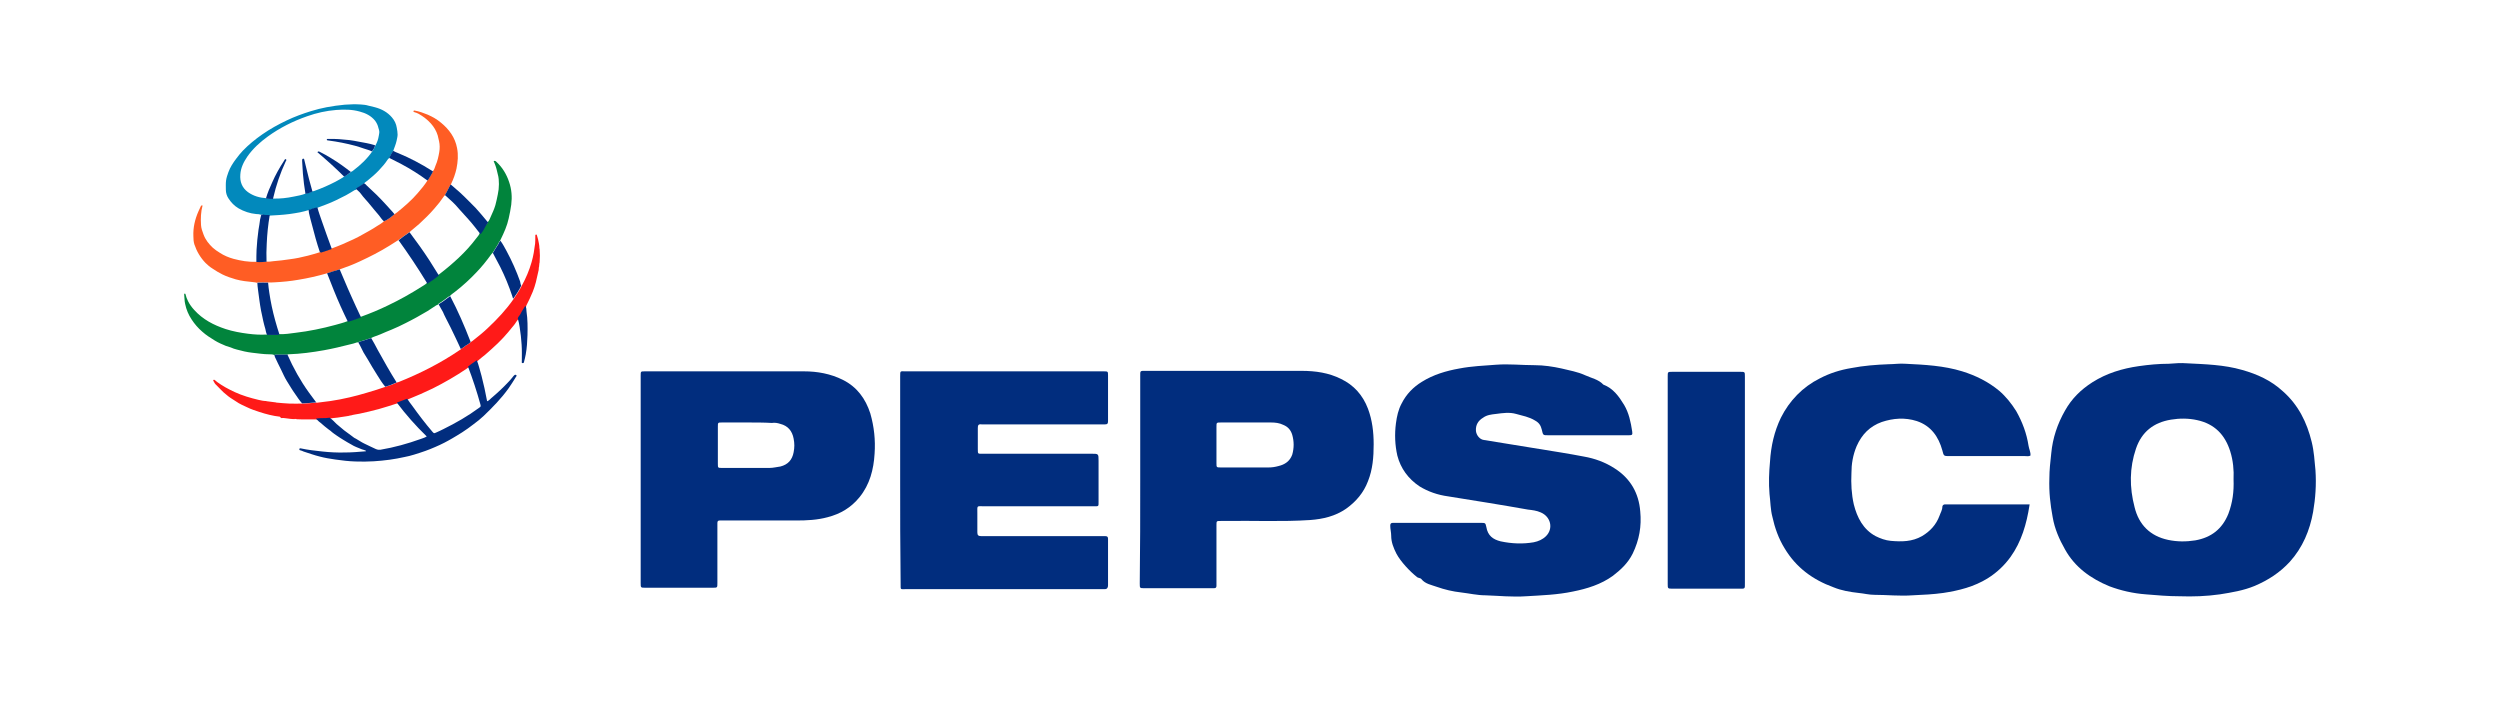
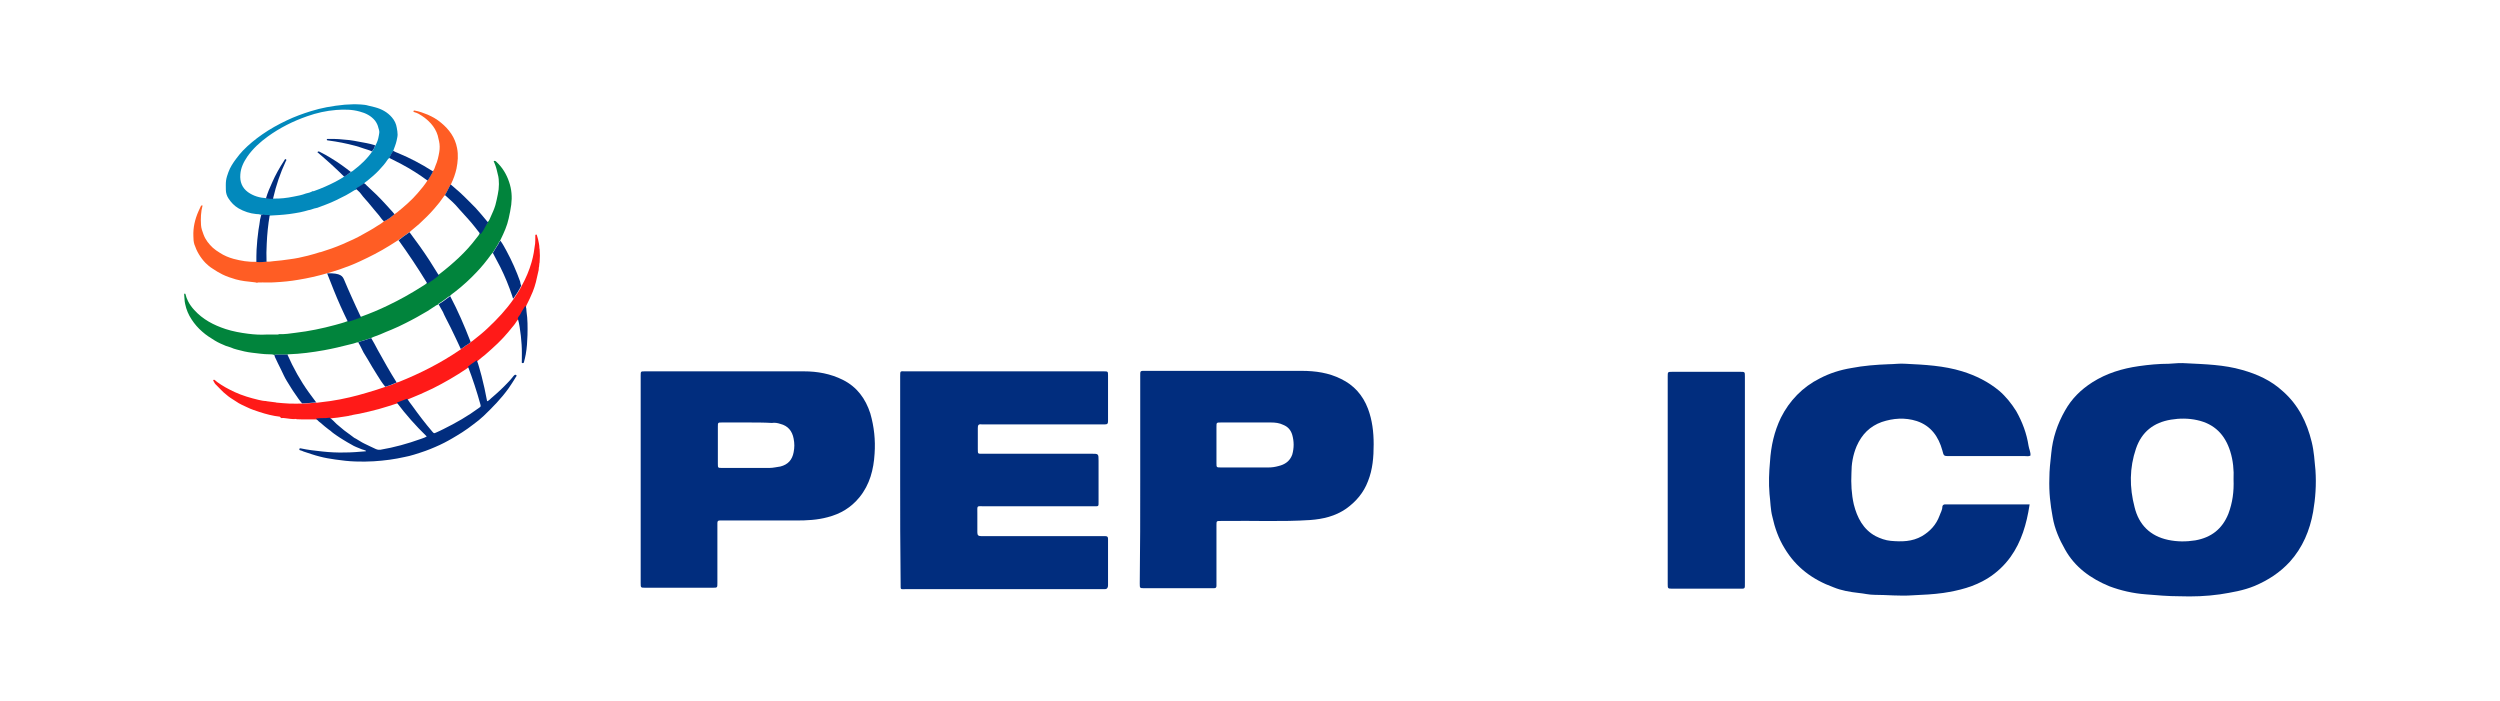
<svg xmlns="http://www.w3.org/2000/svg" width="585" height="164" viewBox="0 0 585 164" fill="none">
  <path d="M479.551 111.934C479.551 110.051 479.772 108.056 479.994 106.062C480.326 102.516 481.434 99.192 483.207 96.09C484.758 93.32 486.863 91.215 489.633 89.442C492.957 87.337 496.614 86.229 500.492 85.675C502.819 85.342 505.145 85.121 507.472 85.121C508.913 85.01 510.353 84.899 511.683 85.01C516.004 85.231 520.436 85.342 524.646 86.561C528.192 87.558 531.405 88.999 534.175 91.547C537.832 94.76 539.826 98.86 540.934 103.403C541.488 105.619 541.599 107.835 541.82 110.051C542.042 113.375 541.82 116.588 541.266 119.801C540.491 124.122 538.829 128.111 535.837 131.435C533.51 133.984 530.74 135.756 527.638 137.086C524.979 138.194 522.209 138.637 519.439 139.08C516.336 139.524 513.123 139.634 510.021 139.524C507.361 139.524 504.813 139.302 502.154 139.08C499.162 138.859 496.281 138.194 493.622 137.197C489.301 135.424 485.534 132.765 483.207 128.554C481.877 126.228 480.769 123.679 480.326 121.02C479.772 118.028 479.44 115.147 479.551 111.934ZM522.652 112.156C522.763 110.051 522.541 107.724 521.876 105.619C520.657 101.741 518.22 99.192 514.12 98.306C512.126 97.863 510.021 97.863 508.026 98.195C503.927 98.86 501.157 101.076 499.827 104.954C498.276 109.497 498.276 114.039 499.495 118.693C500.492 122.793 503.151 125.452 507.361 126.338C509.467 126.782 511.572 126.782 513.677 126.449C517.444 125.784 519.993 123.79 521.433 120.244C522.43 117.585 522.763 115.037 522.652 112.156Z" fill="#012D7E" />
-   <path d="M336.729 122.349C339.942 122.349 343.155 122.349 346.479 122.349C347.587 122.349 347.587 122.349 347.809 123.346C348.141 125.341 349.36 126.227 351.133 126.67C353.681 127.224 356.341 127.335 358.889 126.892C359.997 126.67 360.994 126.227 361.77 125.452C363.543 123.679 362.878 120.909 360.551 119.912C359.554 119.468 358.557 119.358 357.559 119.247C351.355 118.139 345.039 117.142 338.834 116.144C336.396 115.812 334.18 115.036 332.186 113.817C329.527 112.045 327.754 109.607 326.978 106.615C326.424 104.178 326.314 101.629 326.646 99.081C326.868 97.419 327.2 95.868 327.976 94.427C329.084 92.211 330.746 90.549 332.74 89.331C335.399 87.669 338.391 86.782 341.493 86.228C344.374 85.674 347.255 85.563 350.136 85.342C353.127 85.12 356.119 85.453 359.111 85.453C361.216 85.453 363.432 85.785 365.426 86.228C367.199 86.671 369.193 87.004 370.855 87.779C372.296 88.444 374.069 88.777 375.177 89.995C377.503 90.882 378.833 92.765 380.052 94.76C381.16 96.643 381.603 98.749 381.935 100.965C382.046 101.74 381.935 101.851 381.16 101.851C379.83 101.851 378.39 101.851 377.06 101.851C372.185 101.851 367.199 101.851 362.324 101.851C360.994 101.851 361.105 101.851 360.773 100.521C360.551 99.635 360.219 98.97 359.221 98.416C357.781 97.53 356.341 97.308 354.789 96.865C353.238 96.422 351.687 96.643 350.025 96.865C349.028 96.976 347.92 97.087 347.033 97.751C345.925 98.416 345.26 99.413 345.371 100.854C345.482 101.851 346.258 102.848 347.255 102.959C351.576 103.624 355.897 104.399 360.219 105.064C363.653 105.618 367.199 106.172 370.634 106.837C373.182 107.28 375.62 108.167 377.836 109.607C381.492 111.934 383.487 115.369 383.819 119.69C384.151 123.125 383.597 126.338 382.046 129.551C380.938 131.767 379.276 133.318 377.393 134.759C374.623 136.753 371.409 137.75 368.085 138.415C364.429 139.191 360.773 139.302 357.116 139.523C353.903 139.745 350.801 139.412 347.587 139.302C345.704 139.302 343.82 138.858 341.936 138.637C339.942 138.415 338.058 137.972 336.175 137.307C334.956 136.864 333.516 136.642 332.629 135.534C332.408 135.202 331.854 135.313 331.521 134.98C329.97 133.762 327.754 131.435 326.757 129.551C326.092 128.222 325.538 126.892 325.538 125.341C325.538 124.565 325.316 123.79 325.316 123.014C325.316 122.46 325.538 122.349 325.981 122.349C326.646 122.349 327.311 122.349 328.086 122.349C331.3 122.349 334.07 122.349 336.729 122.349Z" fill="#012D7E" />
  <path d="M474.897 118.25C474.232 122.571 473.013 126.782 470.464 130.327C469.024 132.322 467.251 133.984 465.146 135.313C461.933 137.308 458.387 138.194 454.731 138.748C452.404 139.08 449.966 139.191 447.529 139.302C444.537 139.524 441.546 139.191 438.665 139.191C437.335 139.191 436.116 138.859 434.898 138.748C432.903 138.526 430.909 138.194 429.025 137.418C424.15 135.646 420.272 132.765 417.613 128.333C416.172 126.006 415.286 123.458 414.732 120.909C414.289 119.247 414.289 117.364 414.067 115.591C413.845 113.042 413.956 110.494 414.178 108.056C414.399 104.4 415.175 100.965 416.726 97.752C418.721 93.763 421.823 90.55 425.812 88.555C428.139 87.337 430.576 86.561 433.236 86.118C436.116 85.564 438.997 85.342 441.878 85.231C443.208 85.231 444.537 85.01 445.867 85.121C450.41 85.342 454.842 85.564 459.163 86.893C462.376 87.891 465.257 89.331 467.805 91.436C469.356 92.766 470.686 94.428 471.794 96.201C473.235 98.749 474.232 101.408 474.675 104.289C474.786 105.065 475.229 105.84 475.118 106.616C474.675 106.838 474.232 106.727 473.899 106.727C468.027 106.727 462.044 106.727 456.171 106.727C454.842 106.727 454.842 106.727 454.509 105.397C453.623 102.184 451.85 99.635 448.526 98.528C445.756 97.641 442.986 97.863 440.327 98.749C437.557 99.746 435.673 101.63 434.454 104.4C433.568 106.505 433.236 108.61 433.236 110.716C433.125 113.153 433.236 115.591 433.79 118.028C434.565 121.131 436.006 123.901 438.886 125.452C439.994 126.006 441.213 126.449 442.432 126.56C444.98 126.782 447.418 126.782 449.745 125.452C451.628 124.344 453.069 122.793 453.844 120.688C454.066 120.023 454.509 119.358 454.509 118.582C454.509 118.25 454.842 118.028 455.063 118.028C455.285 118.028 455.506 118.028 455.728 118.028C462.044 118.028 468.359 118.028 474.786 118.028C474.896 118.028 475.007 118.028 475.007 118.028C474.897 118.028 474.897 118.139 474.897 118.25Z" fill="#012D7E" />
  <path d="M210.638 112.266C210.638 104.4 210.638 96.533 210.638 88.777C210.638 88.555 210.638 88.334 210.638 88.112C210.638 86.671 210.638 86.893 211.857 86.893C227.258 86.893 242.548 86.893 257.949 86.893C258.06 86.893 258.171 86.893 258.171 86.893C259.279 86.893 259.279 86.893 259.279 87.89C259.279 90.439 259.279 93.098 259.279 95.646C259.279 96.644 259.279 97.53 259.279 98.527C259.279 99.081 259.168 99.303 258.614 99.303C258.282 99.303 258.06 99.303 257.728 99.303C248.642 99.303 239.557 99.303 230.471 99.303C230.249 99.303 229.917 99.303 229.695 99.303C228.92 99.192 228.809 99.524 228.809 100.189C228.809 101.851 228.809 103.513 228.809 105.064C228.809 106.283 228.809 106.172 229.917 106.172C238.449 106.172 246.869 106.172 255.401 106.172C257.063 106.172 257.063 106.172 257.063 107.834C257.063 110.937 257.063 114.15 257.063 117.252C257.063 118.582 257.174 118.471 255.844 118.471C247.313 118.471 238.892 118.471 230.36 118.471C228.477 118.471 228.698 118.139 228.698 120.133C228.698 121.574 228.698 123.014 228.698 124.565C228.698 125.23 228.92 125.452 229.585 125.452C230.249 125.452 230.914 125.452 231.579 125.452C240.332 125.452 248.975 125.452 257.728 125.452C258.06 125.452 258.282 125.452 258.614 125.452C259.168 125.452 259.279 125.673 259.279 126.116C259.279 129.773 259.279 133.319 259.279 136.975C259.279 137.529 259.057 137.861 258.503 137.861C258.171 137.861 257.949 137.861 257.617 137.861C242.437 137.861 227.369 137.861 212.189 137.861C212.078 137.861 211.967 137.861 211.967 137.861C210.638 137.861 210.749 138.083 210.749 136.643C210.638 128.332 210.638 120.355 210.638 112.266Z" fill="#012D7E" />
  <path d="M149.919 112.156C149.919 104.289 149.919 96.422 149.919 88.666C149.919 88.445 149.919 88.112 149.919 87.891C149.919 86.894 149.919 86.894 150.916 86.894C163.326 86.894 175.735 86.894 188.145 86.894C191.247 86.894 194.35 87.448 197.231 88.888C200.555 90.55 202.549 93.32 203.657 96.755C204.544 99.857 204.876 102.96 204.654 106.173C204.433 109.829 203.546 113.375 201.109 116.366C199.114 118.804 196.677 120.244 193.685 121.02C191.247 121.685 188.81 121.796 186.261 121.796C180.611 121.796 174.96 121.796 169.309 121.796C168.977 121.796 168.755 121.796 168.423 121.796C168.09 121.796 167.869 121.906 167.869 122.35C167.869 122.682 167.869 122.904 167.869 123.236C167.869 127.668 167.869 131.989 167.869 136.421C167.869 137.529 167.869 137.529 166.761 137.529C161.553 137.529 156.235 137.529 151.027 137.529C149.919 137.529 149.919 137.529 149.919 136.421C149.919 128.444 149.919 120.244 149.919 112.156ZM174.96 98.86C172.965 98.86 170.971 98.86 168.977 98.86C167.979 98.86 167.979 98.86 167.979 99.857C167.979 102.738 167.979 105.619 167.979 108.5C167.979 109.497 167.979 109.497 168.977 109.497C172.633 109.497 176.4 109.497 180.057 109.497C180.943 109.497 181.719 109.275 182.605 109.164C184.378 108.721 185.375 107.613 185.707 105.84C185.929 104.732 185.929 103.735 185.707 102.627C185.375 100.854 184.378 99.636 182.605 99.192C181.94 98.971 181.275 98.86 180.611 98.971C178.727 98.86 176.843 98.86 174.96 98.86Z" fill="#012D7E" />
  <path d="M266.813 112.267C266.813 104.289 266.813 96.201 266.813 88.223C266.813 86.672 266.702 86.782 268.143 86.782C280.331 86.782 292.408 86.782 304.596 86.782C307.809 86.782 310.912 87.226 313.792 88.666C316.784 90.106 318.889 92.433 320.108 95.647C321.105 98.306 321.438 101.076 321.438 103.957C321.438 106.948 321.216 109.829 320.108 112.599C319.111 115.258 317.338 117.363 315.011 119.025C312.463 120.798 309.582 121.463 306.59 121.685C299.942 122.128 293.294 121.795 286.535 121.906C286.203 121.906 285.981 121.906 285.649 121.906C284.652 121.906 284.652 121.906 284.652 122.903C284.652 127.335 284.652 131.767 284.652 136.199C284.652 136.532 284.652 136.753 284.652 137.086C284.652 137.418 284.541 137.64 284.098 137.64C283.876 137.64 283.765 137.64 283.544 137.64C278.336 137.64 273.018 137.64 267.81 137.64C266.702 137.64 266.702 137.64 266.702 136.532C266.813 128.443 266.813 120.355 266.813 112.267ZM291.743 98.86C289.749 98.86 287.754 98.86 285.76 98.86C284.652 98.86 284.652 98.86 284.652 99.857C284.652 102.738 284.652 105.508 284.652 108.389C284.652 109.386 284.652 109.386 285.76 109.386C289.416 109.386 293.183 109.386 296.84 109.386C297.615 109.386 298.391 109.275 299.167 109.053C300.607 108.721 301.826 107.945 302.38 106.394C302.823 104.843 302.823 103.292 302.38 101.741C302.047 100.633 301.383 99.857 300.275 99.414C299.388 98.971 298.391 98.86 297.394 98.86C295.51 98.86 293.627 98.86 291.743 98.86Z" fill="#012D7E" />
  <path d="M408.305 112.377C408.305 120.355 408.305 128.333 408.305 136.31C408.305 137.862 408.415 137.751 406.975 137.751C401.767 137.751 396.671 137.751 391.463 137.751C390.244 137.751 390.244 137.751 390.244 136.643C390.244 120.466 390.244 104.289 390.244 88.112C390.244 87.004 390.244 87.004 391.352 87.004C396.671 87.004 401.989 87.004 407.197 87.004C408.305 87.004 408.305 87.004 408.305 88.112C408.305 96.09 408.305 104.178 408.305 112.377Z" fill="#012D7E" />
  <path d="M114.186 51.916C114.506 51.549 114.643 51.137 114.826 50.725C115.238 49.81 115.65 48.94 115.925 47.979C116.154 47.201 116.291 46.377 116.474 45.553C116.657 44.729 116.749 43.905 116.749 43.081C116.749 42.303 116.703 41.525 116.474 40.747C116.291 40.014 116.154 39.282 115.879 38.596C115.788 38.275 115.605 38.001 115.513 37.68C115.788 37.589 116.017 37.68 116.2 37.909C117.573 39.191 118.534 40.793 119.129 42.578C119.724 44.317 119.862 46.057 119.633 47.888C119.495 48.986 119.266 50.039 119.038 51.092C118.671 52.831 117.939 54.433 117.161 56.035C117.115 56.127 117.024 56.218 117.069 56.31C116.749 56.493 116.749 56.813 116.566 57.088C116.108 57.775 115.742 58.461 115.284 59.148C115.147 59.239 115.055 59.422 114.918 59.56C113.865 61.024 112.721 62.443 111.485 63.725C109.974 65.327 108.372 66.792 106.679 68.119C106.221 68.486 105.718 68.806 105.26 69.264C105.168 69.309 105.077 69.355 104.985 69.401C104.207 69.95 103.52 70.545 102.697 71.003C102.605 71.049 102.605 71.14 102.605 71.232C102.147 71.369 101.781 71.644 101.369 71.918C100.911 72.193 100.499 72.513 100.042 72.788C99.218 73.246 98.394 73.749 97.57 74.207C96.7 74.711 95.831 75.123 94.961 75.58C93.862 76.13 92.764 76.679 91.619 77.137C90.75 77.503 89.88 77.823 89.01 78.235C88.278 78.556 87.5 78.739 86.813 79.105C85.852 79.425 84.891 79.7 83.93 80.02C83.838 80.066 83.838 80.112 83.838 80.203C83.746 80.158 83.701 80.066 83.563 80.112C82.968 80.341 82.373 80.478 81.778 80.615C79.81 81.119 77.888 81.577 75.873 81.943C73.081 82.446 70.335 82.812 67.497 82.904C67.405 82.904 67.314 82.904 67.268 82.996C66.398 82.996 65.529 82.996 64.705 82.996C64.522 82.996 64.339 82.95 64.201 83.087C63.835 82.904 63.423 82.904 63.011 82.904C61.638 82.904 60.31 82.675 58.983 82.538C57.793 82.4 56.603 82.126 55.459 81.805C54.955 81.668 54.452 81.531 53.994 81.302C53.628 81.165 53.216 81.073 52.849 80.936C51.98 80.57 51.11 80.203 50.286 79.7C49.233 79.059 48.226 78.418 47.311 77.594C46.35 76.77 45.526 75.809 44.839 74.756C44.107 73.658 43.603 72.468 43.329 71.14C43.146 70.408 43.191 69.676 43.1 68.943C43.1 68.852 43.054 68.714 43.237 68.714C43.374 68.714 43.42 68.806 43.42 68.897C43.557 69.447 43.741 69.996 44.015 70.499C44.382 71.232 44.885 71.918 45.434 72.513C47.448 74.756 50.012 76.084 52.804 76.999C54.497 77.549 56.282 77.869 58.068 78.098C59.532 78.281 60.951 78.373 62.416 78.281C63.24 78.281 64.064 78.281 64.888 78.281C65.025 78.281 65.162 78.281 65.3 78.189C66.627 78.235 67.909 78.052 69.191 77.869C72.303 77.503 75.416 76.862 78.437 76.038C79.398 75.763 80.359 75.534 81.275 75.168C82.328 74.894 83.38 74.528 84.387 74.116C84.433 74.116 84.479 74.116 84.479 74.116C86.63 73.337 88.736 72.468 90.796 71.461C93.496 70.179 96.105 68.714 98.623 67.112C99.035 66.838 99.447 66.654 99.813 66.288C100.82 65.739 101.69 65.052 102.559 64.32C102.651 64.274 102.742 64.229 102.834 64.137C104.39 62.947 105.901 61.665 107.32 60.338C108.83 58.919 110.249 57.363 111.485 55.715C111.76 55.349 112.126 54.982 112.263 54.525C112.446 54.479 112.492 54.296 112.629 54.158C112.996 53.701 113.224 53.197 113.499 52.694C113.819 52.511 114.094 52.282 114.186 51.916Z" fill="#01843C" />
  <path d="M101.278 40.06C101.644 39.694 101.736 39.191 101.919 38.733C102.377 37.726 102.606 36.627 102.789 35.575C102.926 34.751 102.926 33.881 102.743 33.057C102.606 32.599 102.56 32.142 102.423 31.684C102.102 30.631 101.553 29.716 100.82 28.892C99.997 27.976 99.035 27.244 97.983 26.649C97.662 26.466 97.296 26.328 96.93 26.237C96.838 26.191 96.701 26.145 96.747 26.008C96.792 25.871 96.884 25.825 97.021 25.871C98.074 26.054 99.081 26.42 100.088 26.832C101.232 27.335 102.285 27.93 103.246 28.754C105.123 30.311 106.496 32.187 106.954 34.659C107.274 36.261 107.137 37.863 106.817 39.465C106.542 40.701 106.13 41.846 105.581 42.99C105.535 43.036 105.535 43.127 105.535 43.219C105.444 43.219 105.398 43.264 105.352 43.31C104.94 44.043 104.665 44.867 104.162 45.553C104.116 45.599 104.162 45.645 104.162 45.691C104.025 45.736 103.933 45.828 103.887 45.919C103.201 46.926 102.468 47.888 101.644 48.803C100.546 50.085 99.31 51.275 98.074 52.419C97.342 53.06 96.564 53.701 95.785 54.342C94.916 54.937 94.046 55.578 93.222 56.172C92.535 56.63 91.803 57.042 91.117 57.5C88.919 58.873 86.585 60.063 84.205 61.162C82.648 61.894 81.092 62.489 79.49 63.038C78.483 63.359 77.522 63.679 76.515 63.954C74.318 64.595 72.075 65.098 69.832 65.465C68.001 65.785 66.17 65.968 64.293 66.06C63.744 66.105 63.241 66.105 62.691 66.105C61.867 66.105 61.089 66.06 60.265 66.105C60.22 66.105 60.22 66.151 60.22 66.197H60.174C59.853 66.06 59.533 66.06 59.213 66.014C57.839 65.876 56.512 65.739 55.185 65.373C54.132 65.053 53.079 64.732 52.072 64.229C51.248 63.817 50.47 63.359 49.738 62.855C49.142 62.489 48.593 62.032 48.09 61.528C46.9 60.292 46.03 58.827 45.481 57.18C45.298 56.584 45.252 55.944 45.252 55.303C45.16 53.243 45.618 51.321 46.442 49.444C46.625 49.032 46.808 48.666 46.991 48.254C47.083 48.071 47.083 48.071 47.403 48.071C46.991 49.581 46.945 51.138 47.037 52.648C47.083 53.426 47.357 54.158 47.632 54.891C48.09 56.127 48.868 57.088 49.783 57.958C50.287 58.415 50.836 58.782 51.431 59.148C52.392 59.789 53.491 60.246 54.635 60.567C56.375 61.025 58.16 61.345 59.991 61.253C60.769 61.345 61.593 61.299 62.371 61.208C62.92 61.299 63.424 61.162 63.973 61.116C65.3 61.025 66.582 60.841 67.864 60.658C68.505 60.567 69.191 60.475 69.832 60.338C70.564 60.155 71.297 60.017 72.029 59.834C72.99 59.56 73.952 59.331 74.867 59.011C74.959 59.011 75.05 59.011 75.142 58.965C75.966 58.69 76.79 58.415 77.613 58.141C78.483 57.82 79.353 57.5 80.177 57.134C81.87 56.401 83.518 55.669 85.075 54.754C86.127 54.158 87.18 53.609 88.187 52.923C88.782 52.556 89.377 52.236 89.881 51.733C90.842 51.366 91.574 50.725 92.352 50.085C92.535 49.947 92.764 49.81 92.948 49.673C94.641 48.3 96.289 46.881 97.708 45.233C98.532 44.272 99.356 43.31 100.042 42.212C100.5 41.617 100.82 40.93 101.232 40.289C101.278 40.243 101.278 40.152 101.278 40.06Z" fill="#FF5D24" />
  <path d="M65.483 97.506C63.835 97.323 62.279 96.911 60.722 96.407C59.761 96.087 58.754 95.766 57.839 95.309C56.969 94.897 56.053 94.53 55.229 93.935C54.818 93.661 54.36 93.386 53.948 93.112C53.582 92.883 53.261 92.608 52.941 92.333C52.071 91.692 51.385 90.823 50.606 90.09C50.332 89.862 50.149 89.541 50.011 89.266C49.965 89.129 49.782 89.038 49.965 88.9C50.103 88.763 50.24 88.946 50.332 88.992C50.515 89.129 50.652 89.266 50.835 89.404C52.071 90.319 53.444 91.052 54.909 91.738C56.694 92.562 58.571 93.112 60.493 93.569C61.088 93.707 61.684 93.844 62.324 93.844C62.324 93.89 62.37 93.89 62.416 93.89C63.148 93.981 63.835 94.073 64.567 94.164C64.613 94.21 64.659 94.21 64.704 94.21C65.712 94.302 66.719 94.393 67.725 94.439C68.733 94.485 69.74 94.439 70.747 94.439C71.845 94.393 72.944 94.347 74.042 94.21C74.088 94.21 74.134 94.21 74.18 94.256C74.271 94.256 74.317 94.256 74.408 94.21C75.37 94.073 76.331 93.981 77.292 93.844C78.803 93.615 80.313 93.34 81.824 92.974C83.151 92.654 84.433 92.333 85.76 91.921C87.271 91.464 88.735 91.052 90.246 90.502C91.161 90.228 92.077 89.907 92.901 89.495C93.038 89.45 93.13 89.45 93.267 89.404C98.302 87.39 103.108 84.964 107.594 81.897C107.731 81.805 107.869 81.76 107.914 81.622C108.143 81.485 108.418 81.348 108.601 81.165C109.105 80.707 109.791 80.524 110.203 79.975C110.295 79.975 110.386 79.929 110.432 79.883C111.714 78.876 112.995 77.869 114.185 76.725C116.428 74.619 118.488 72.422 120.227 69.904C120.914 68.897 121.555 67.936 122.104 66.838C123.065 65.098 123.844 63.267 124.393 61.345C124.805 59.926 125.034 58.461 125.217 56.996C125.262 56.493 125.262 55.989 125.262 55.44C125.262 55.303 125.262 55.211 125.262 55.074C125.262 54.982 125.308 54.937 125.4 54.891C125.537 54.845 125.583 54.937 125.629 55.028C125.72 55.349 125.812 55.669 125.903 55.989C126.041 56.676 126.224 57.363 126.224 58.095C126.224 58.141 126.224 58.187 126.269 58.232C126.361 59.285 126.361 60.384 126.269 61.436C126.224 61.482 126.224 61.528 126.224 61.574C126.178 61.894 126.178 62.169 126.132 62.489C126.086 62.535 126.086 62.581 126.086 62.627C126.086 62.855 126.041 63.038 126.041 63.267C125.995 63.313 125.995 63.313 125.995 63.405C125.812 64.274 125.583 65.144 125.4 66.014C125.217 66.792 124.942 67.524 124.667 68.257C124.21 69.355 123.706 70.454 123.157 71.507C123.111 71.552 123.157 71.598 123.157 71.644C122.745 72.285 122.333 72.88 122.013 73.566C121.829 73.933 121.463 74.207 121.372 74.619C120.96 74.985 120.731 75.489 120.411 75.901C119.907 76.496 119.449 77.091 118.946 77.686C118.168 78.601 117.344 79.517 116.474 80.341C115.513 81.256 114.552 82.126 113.545 82.996C112.949 83.453 112.354 83.957 111.759 84.46C111.073 84.964 110.34 85.422 109.7 85.971C109.471 86.017 109.288 86.2 109.105 86.337C106.587 88.031 103.978 89.541 101.232 90.914C99.355 91.83 97.432 92.654 95.51 93.432C94.686 93.752 93.862 94.027 93.084 94.347C91.619 94.805 90.154 95.309 88.644 95.721C87.133 96.132 85.577 96.499 84.067 96.819C83.426 96.956 82.739 97.002 82.053 97.231C82.007 97.185 82.007 97.139 81.961 97.231C81.778 97.277 81.595 97.277 81.412 97.368C81.366 97.323 81.366 97.277 81.32 97.368C80.725 97.46 80.084 97.552 79.489 97.643C78.803 97.78 78.07 97.78 77.384 97.918C77.109 97.918 76.789 98.009 76.514 98.009C75.736 98.009 74.912 98.055 74.134 98.147C74.088 98.147 74.088 98.147 74.042 98.147C73.356 98.101 72.715 98.192 72.028 98.147C71.159 98.147 70.289 98.147 69.419 98.101C69.328 98.009 69.19 98.009 69.099 98.055C68.321 98.101 67.588 97.963 66.856 97.872C66.49 97.826 66.169 97.78 65.803 97.826C65.528 97.597 65.528 97.552 65.483 97.506Z" fill="#FF1A18" />
  <path d="M61.134 50.268C60.768 50.13 60.356 50.085 59.944 50.085C58.479 49.947 57.106 49.49 55.825 48.757C54.818 48.162 54.085 47.384 53.49 46.469C53.078 45.874 52.849 45.141 52.849 44.409C52.849 43.676 52.804 42.99 52.895 42.258C52.987 41.571 53.215 40.93 53.444 40.289C53.856 39.145 54.543 38.092 55.275 37.131C55.733 36.49 56.282 35.849 56.832 35.254C58.205 33.835 59.715 32.599 61.363 31.455C63.194 30.173 65.117 29.121 67.131 28.159C68.962 27.29 70.838 26.603 72.761 26.008C73.951 25.642 75.187 25.321 76.422 25.093C77.841 24.818 79.26 24.635 80.68 24.497C81.961 24.406 83.197 24.36 84.479 24.452C85.074 24.497 85.623 24.543 86.218 24.726C86.722 24.864 87.225 24.955 87.728 25.093C89.285 25.505 90.658 26.237 91.711 27.473C92.306 28.159 92.718 28.983 92.855 29.945C92.947 30.448 93.038 30.997 93.038 31.501C93.038 31.959 92.901 32.416 92.809 32.92C92.626 33.789 92.26 34.568 91.985 35.392C91.665 35.895 91.345 36.444 91.07 37.039C90.887 37.085 90.795 37.222 90.704 37.36C90.109 38.275 89.376 39.099 88.644 39.877C87.82 40.747 86.905 41.525 85.943 42.303C85.669 42.532 85.348 42.669 85.165 42.99C84.662 43.356 84.112 43.722 83.609 44.089C83.517 44.18 83.334 44.226 83.334 44.409C83.197 44.455 83.105 44.409 82.968 44.5C82.281 44.912 81.641 45.324 80.954 45.691C79.444 46.469 77.933 47.247 76.331 47.842C75.644 48.117 74.958 48.345 74.271 48.62C73.768 48.712 73.264 48.849 72.806 49.032C72.623 49.123 72.394 49.123 72.211 49.169C71.571 49.352 70.93 49.535 70.243 49.673C69.419 49.856 68.549 49.947 67.726 50.085C66.948 50.176 66.169 50.268 65.391 50.314C64.613 50.359 63.881 50.405 63.102 50.451C62.599 50.405 62.141 50.451 61.638 50.359C61.501 50.176 61.317 50.176 61.134 50.268ZM87.82 34.064C88.278 33.332 88.507 32.554 88.644 31.73C88.736 31.318 88.827 30.86 88.69 30.402C88.644 30.265 88.598 30.128 88.552 29.945C88.415 29.304 88.141 28.754 87.774 28.251C86.859 27.107 85.577 26.466 84.158 26.1C82.373 25.596 80.542 25.596 78.665 25.733C76.331 25.916 74.088 26.42 71.891 27.198C68.595 28.343 65.483 29.899 62.645 31.959C60.814 33.286 59.166 34.797 57.884 36.627C57.015 37.909 56.328 39.282 56.237 40.839C56.099 42.532 56.648 43.951 58.022 44.958C59.303 45.874 60.768 46.286 62.324 46.377C62.874 46.56 63.423 46.469 63.972 46.469C65.574 46.514 67.131 46.331 68.687 46.011C69.648 45.828 70.655 45.645 71.571 45.279C72.12 45.187 72.669 45.004 73.173 44.729C73.31 44.775 73.401 44.729 73.539 44.684C75.232 44.089 76.88 43.356 78.482 42.532C79.215 42.12 79.947 41.754 80.634 41.251C81.183 40.93 81.732 40.61 82.144 40.198C82.373 40.152 82.51 40.015 82.694 39.877C84.387 38.596 85.943 37.131 87.133 35.392C87.362 34.98 87.683 34.568 87.82 34.064Z" fill="#0289BC" />
  <path d="M73.905 97.963C74.683 97.826 75.461 97.826 76.285 97.826C76.56 97.826 76.88 97.735 77.155 97.735C77.338 97.872 77.521 98.009 77.704 98.192C78.207 98.604 78.62 99.154 79.123 99.52C79.626 99.886 80.038 100.344 80.542 100.71C81.137 101.122 81.686 101.58 82.281 101.992C82.602 102.22 82.876 102.495 83.243 102.632C83.929 102.999 84.524 103.456 85.211 103.777C86.126 104.189 87.042 104.692 88.003 105.104C88.323 105.241 88.598 105.287 89.01 105.241C92.26 104.692 95.373 103.823 98.439 102.724C98.897 102.541 99.355 102.449 99.858 102.129C97.295 99.657 94.96 97.002 92.855 94.21C93.679 93.89 94.503 93.615 95.281 93.295C95.647 93.844 96.013 94.393 96.425 94.897C97.936 97.002 99.492 99.062 101.186 101.03C101.552 101.442 101.552 101.442 102.055 101.213C102.65 100.939 103.2 100.71 103.795 100.39C106.678 98.971 109.471 97.368 112.08 95.446C112.537 95.126 112.537 95.126 112.4 94.576C111.576 91.601 110.615 88.672 109.516 85.788C110.157 85.239 110.89 84.781 111.576 84.277C112.034 85.467 112.309 86.703 112.675 87.939C113.178 89.862 113.59 91.784 113.956 93.752C113.956 93.798 113.956 93.844 114.048 93.89C114.414 93.707 114.689 93.432 114.963 93.157C116.382 91.967 117.71 90.731 118.991 89.358C119.358 88.946 119.77 88.534 120.09 88.076C120.182 87.939 120.319 87.848 120.41 87.756C120.548 87.665 120.685 87.665 120.822 87.802C120.96 87.939 120.868 88.031 120.777 88.122C120.227 89.038 119.632 89.953 119.037 90.823C117.344 93.203 115.284 95.309 113.178 97.323C112.446 98.009 111.668 98.65 110.844 99.245C109.974 99.932 109.059 100.573 108.143 101.168C107.365 101.671 106.587 102.129 105.809 102.587C105.214 102.953 104.573 103.273 103.978 103.594C103.291 103.96 102.559 104.28 101.827 104.601C101.094 104.921 100.316 105.241 99.538 105.516C98.668 105.837 97.753 106.111 96.883 106.386C96.151 106.615 95.418 106.798 94.686 106.935C93.542 107.21 92.352 107.393 91.161 107.576C89.925 107.759 88.69 107.851 87.454 107.942C86.035 108.034 84.616 108.034 83.197 107.988C81.641 107.942 80.038 107.759 78.482 107.53C77.246 107.347 76.056 107.164 74.866 106.844C73.539 106.523 72.303 106.065 71.021 105.653C70.792 105.562 70.563 105.425 70.289 105.379C70.06 105.333 70.014 105.241 70.06 105.058C70.106 104.83 70.289 104.921 70.38 104.921C72.074 105.287 73.767 105.47 75.461 105.653C77.155 105.837 78.894 105.928 80.633 105.882C82.281 105.882 83.883 105.745 85.531 105.608C85.577 105.608 85.669 105.608 85.623 105.47C85.348 105.333 85.028 105.241 84.707 105.15C83.838 104.784 82.968 104.509 82.19 104.006C81.595 103.639 80.908 103.319 80.313 102.907C79.81 102.587 79.26 102.266 78.757 101.9C78.436 101.671 78.07 101.442 77.75 101.168C77.475 100.939 77.201 100.664 76.88 100.481C76.606 100.252 76.331 100.023 76.01 99.794C75.781 99.611 75.599 99.428 75.37 99.245C75.141 99.016 74.866 98.833 74.637 98.65C74.408 98.467 74.225 98.192 73.951 98.009C73.905 98.009 73.905 97.963 73.905 97.963Z" fill="#012D7E" />
  <path d="M73.997 94.164C72.898 94.256 71.799 94.347 70.701 94.393C70.106 93.752 69.602 92.974 69.099 92.242C68.367 91.235 67.772 90.182 67.131 89.175C66.581 88.305 66.215 87.39 65.757 86.474C65.254 85.513 64.796 84.506 64.338 83.545C64.293 83.408 64.247 83.27 64.201 83.087C64.338 82.95 64.522 82.996 64.705 82.996C65.574 82.996 66.444 82.996 67.268 82.996C68.641 86.108 70.289 89.083 72.303 91.876C72.852 92.654 73.447 93.386 73.997 94.164Z" fill="#012D7E" />
  <path d="M104.161 45.691C104.161 45.645 104.161 45.553 104.161 45.553C104.619 44.867 104.939 44.043 105.351 43.31C105.397 43.219 105.443 43.219 105.534 43.219C106.221 43.814 106.953 44.455 107.64 45.05C107.915 45.279 108.189 45.553 108.464 45.828C109.425 46.789 110.386 47.705 111.302 48.666C112.171 49.627 112.995 50.588 113.819 51.595C113.957 51.733 114.002 51.916 114.231 51.961C114.14 52.328 113.819 52.556 113.636 52.923C113.362 53.426 113.133 53.93 112.767 54.387C112.675 54.525 112.629 54.708 112.4 54.754C111.485 53.609 110.615 52.419 109.608 51.321C108.876 50.542 108.189 49.718 107.457 48.94C106.45 47.705 105.305 46.697 104.161 45.691Z" fill="#012D7E" />
  <path d="M121.967 66.838C121.464 67.936 120.777 68.943 120.091 69.905C119.999 69.676 119.907 69.493 119.862 69.264C119.083 66.929 118.168 64.686 117.069 62.489C116.52 61.391 115.879 60.292 115.33 59.194C115.742 58.507 116.154 57.821 116.612 57.134C116.795 56.859 116.795 56.539 117.115 56.356C117.665 57.088 118.076 57.912 118.534 58.736C119.77 61.025 120.823 63.405 121.693 65.831C121.784 66.151 121.784 66.517 121.967 66.838Z" fill="#012D7E" />
-   <path d="M60.31 66.151C61.134 66.105 61.912 66.151 62.736 66.151C62.782 66.929 62.919 67.707 63.011 68.44C63.331 70.637 63.789 72.788 64.384 74.94C64.704 76.084 65.025 77.183 65.391 78.281C65.254 78.373 65.117 78.373 64.979 78.373C64.155 78.373 63.331 78.373 62.507 78.373C62.279 77.961 62.187 77.457 62.096 76.999C61.912 76.359 61.729 75.718 61.592 75.077C61.455 74.253 61.226 73.475 61.088 72.697C60.768 71.003 60.585 69.355 60.356 67.662C60.264 67.158 60.264 66.701 60.219 66.197H60.264C60.31 66.197 60.31 66.151 60.31 66.151Z" fill="#012D7E" />
  <path d="M61.135 50.268C61.272 50.176 61.455 50.176 61.638 50.222C62.096 50.359 62.599 50.268 63.103 50.314C63.103 50.359 63.103 50.405 63.103 50.405C62.737 52.602 62.508 54.8 62.416 56.997C62.325 58.416 62.325 59.835 62.37 61.254C61.592 61.299 60.814 61.391 59.99 61.299C59.99 60.338 59.99 59.423 60.036 58.461C60.128 56.905 60.265 55.303 60.494 53.747C60.631 52.969 60.768 52.145 60.86 51.367C60.906 51 61.089 50.634 61.135 50.268Z" fill="#012D7E" />
  <path d="M91.07 36.948C91.345 36.399 91.62 35.849 91.986 35.3C92.352 35.529 92.81 35.666 93.222 35.849C95.968 36.994 98.577 38.367 101.095 39.969C101.14 40.015 101.232 40.015 101.278 40.015C101.278 40.106 101.278 40.244 101.232 40.335C100.82 40.976 100.545 41.663 100.042 42.258C98.119 40.839 96.105 39.557 93.954 38.413C93.039 37.909 92.032 37.451 91.07 36.948Z" fill="#012D7E" />
  <path d="M121.144 74.528C121.235 74.115 121.601 73.841 121.784 73.475C122.105 72.788 122.563 72.193 122.929 71.552C123.203 71.964 123.158 72.422 123.203 72.88C123.478 74.711 123.478 76.541 123.432 78.418C123.386 79.929 123.295 81.439 123.02 82.95C122.929 83.545 122.746 84.14 122.608 84.735C122.563 85.055 122.334 84.918 122.151 84.964C122.059 84.826 122.105 84.643 122.105 84.506C122.105 83.224 122.151 81.943 122.059 80.661C121.967 79.288 121.83 77.915 121.601 76.541C121.51 75.901 121.372 75.26 121.189 74.619C121.235 74.528 121.189 74.528 121.144 74.528Z" fill="#012D7E" />
  <path d="M68.87 97.872C69.007 97.872 69.099 97.826 69.191 97.918C69.099 97.964 69.007 97.964 68.87 97.872Z" fill="#FF5D24" />
  <path d="M62.369 93.889C62.324 93.889 62.279 93.889 62.279 93.844C62.324 93.799 62.369 93.844 62.369 93.889Z" fill="#FF5D24" />
  <path d="M64.658 94.164C64.613 94.164 64.567 94.164 64.522 94.119C64.567 94.119 64.613 94.119 64.658 94.164Z" fill="#FF5D24" />
  <path d="M126.132 61.573C126.087 61.528 126.087 61.482 126.178 61.437C126.178 61.482 126.178 61.528 126.132 61.573Z" fill="#FF5D24" />
  <path d="M126.132 58.186C126.087 58.14 126.087 58.14 126.087 58.049C126.132 58.095 126.178 58.14 126.132 58.186Z" fill="#FF5D24" />
  <path d="M125.857 63.313C125.857 63.267 125.857 63.222 125.903 63.176C125.948 63.267 125.903 63.313 125.857 63.313Z" fill="#FF5D24" />
  <path d="M65.483 97.506C65.529 97.551 65.529 97.551 65.575 97.597C65.529 97.642 65.483 97.597 65.483 97.506Z" fill="#FF5D24" />
  <path d="M125.995 62.58C125.995 62.535 125.995 62.489 126.041 62.444C126.041 62.535 126.041 62.58 125.995 62.58Z" fill="#FF5D24" />
  <path d="M73.904 97.964C73.904 98.009 73.904 98.009 73.904 98.055C73.814 98.055 73.814 98.055 73.814 97.964C73.859 97.964 73.859 97.918 73.904 97.964Z" fill="#FF5D24" />
  <path d="M95.831 54.342C96.609 55.44 97.433 56.493 98.211 57.592C99.813 59.835 101.278 62.123 102.697 64.458C101.827 65.19 100.912 65.831 99.951 66.426C99.951 66.197 99.767 66.014 99.676 65.831C97.662 62.535 95.51 59.331 93.268 56.218C94.091 55.578 94.961 54.937 95.831 54.342Z" fill="#012D7E" />
-   <path d="M81.412 75.306C80.222 72.88 79.124 70.454 78.117 67.936C77.613 66.7 77.156 65.465 76.652 64.229C76.606 64.137 76.606 64 76.515 63.954C77.522 63.634 78.483 63.313 79.49 63.039C79.856 63.862 80.177 64.686 80.543 65.51C81.092 66.792 81.641 68.119 82.236 69.401C82.923 70.957 83.655 72.514 84.388 74.07C84.433 74.116 84.433 74.207 84.479 74.253C83.472 74.665 82.465 75.031 81.412 75.306Z" fill="#012D7E" />
+   <path d="M81.412 75.306C80.222 72.88 79.124 70.454 78.117 67.936C77.613 66.7 77.156 65.465 76.652 64.229C76.606 64.137 76.606 64 76.515 63.954C79.856 63.862 80.177 64.686 80.543 65.51C81.092 66.792 81.641 68.119 82.236 69.401C82.923 70.957 83.655 72.514 84.388 74.07C84.433 74.116 84.433 74.207 84.479 74.253C83.472 74.665 82.465 75.031 81.412 75.306Z" fill="#012D7E" />
  <path d="M90.155 90.502C89.422 89.633 88.827 88.672 88.232 87.71C87.5 86.52 86.767 85.376 86.081 84.14C85.76 83.591 85.394 83.041 85.074 82.492C84.799 81.989 84.57 81.439 84.296 80.936C84.158 80.707 84.021 80.478 83.884 80.204C83.93 80.158 83.884 80.066 83.975 80.02C84.937 79.7 85.898 79.425 86.859 79.105C87.408 79.975 87.866 80.936 88.37 81.851C89.788 84.415 91.253 87.024 92.81 89.496C91.94 89.907 91.07 90.228 90.155 90.502Z" fill="#012D7E" />
  <path d="M105.351 69.31C107.136 72.697 108.647 76.176 110.02 79.746C110.066 79.837 110.066 79.929 110.112 80.02C109.7 80.57 109.013 80.753 108.509 81.211C108.326 81.394 108.052 81.531 107.823 81.668C107.411 80.799 107.045 79.929 106.633 79.105C105.9 77.503 105.076 75.901 104.253 74.299C104.024 73.887 103.841 73.429 103.658 73.017C103.337 72.468 103.017 71.919 102.696 71.324C102.696 71.232 102.696 71.141 102.788 71.095C103.612 70.637 104.344 70.042 105.076 69.493C105.168 69.401 105.26 69.355 105.351 69.31Z" fill="#012D7E" />
  <path d="M85.166 42.898C85.486 42.99 85.624 43.219 85.807 43.402C87.317 44.775 88.782 46.194 90.155 47.705C90.75 48.346 91.345 49.032 91.94 49.673C92.078 49.81 92.169 49.993 92.306 50.131C91.528 50.771 90.796 51.412 89.835 51.778C89.377 51.412 89.057 50.863 88.69 50.405C87.958 49.581 87.272 48.712 86.585 47.888C85.898 47.018 85.074 46.24 84.433 45.324C84.159 44.913 83.701 44.592 83.335 44.226C83.335 44.043 83.472 43.997 83.61 43.906C84.113 43.631 84.617 43.265 85.166 42.898Z" fill="#012D7E" />
-   <path d="M74.867 59.056C74.134 56.905 73.539 54.708 72.99 52.556C72.761 51.641 72.487 50.771 72.303 49.856C72.258 49.581 72.258 49.352 72.212 49.078C72.395 49.032 72.624 49.032 72.807 48.94C73.265 48.711 73.768 48.62 74.272 48.528C74.546 49.627 74.958 50.68 75.325 51.778C76.057 53.884 76.789 55.944 77.567 58.049C77.613 58.095 77.567 58.187 77.613 58.278C76.789 58.553 75.965 58.827 75.141 59.102C75.05 59.01 74.958 59.01 74.867 59.056Z" fill="#012D7E" />
  <path d="M60.31 66.151C60.31 66.196 60.31 66.196 60.265 66.241C60.265 66.151 60.265 66.151 60.31 66.151Z" fill="#0289BC" />
  <path d="M74.134 94.21C74.18 94.119 74.271 94.119 74.363 94.164C74.271 94.21 74.225 94.21 74.134 94.21Z" fill="#FF5D24" />
  <path d="M81.822 97.048H81.777H81.732C81.777 97.003 81.822 97.003 81.822 97.048Z" fill="#FF5D24" />
  <path d="M81.182 97.184H81.137H81.092C81.137 97.094 81.182 97.094 81.182 97.184Z" fill="#FF5D24" />
  <path d="M62.233 46.423C62.6 45.141 63.149 43.86 63.698 42.67C64.476 40.884 65.438 39.191 66.49 37.589C66.582 37.452 66.673 37.131 66.902 37.268C67.131 37.406 66.948 37.635 66.856 37.772C65.575 40.518 64.614 43.356 63.927 46.331C63.927 46.377 63.927 46.469 63.881 46.56C63.332 46.514 62.783 46.606 62.233 46.423Z" fill="#012D7E" />
  <path d="M87.042 35.437C86.447 35.117 85.761 34.979 85.12 34.751C84.433 34.522 83.793 34.293 83.106 34.11C81.046 33.56 78.941 33.148 76.835 32.874C76.743 32.874 76.698 32.874 76.606 32.828C76.514 32.828 76.469 32.782 76.469 32.691C76.469 32.599 76.514 32.508 76.606 32.508C76.698 32.508 76.743 32.508 76.835 32.508C78.483 32.462 80.131 32.599 81.778 32.782C82.511 32.874 83.243 33.011 83.93 33.148C85.166 33.377 86.356 33.56 87.546 33.927C87.637 33.972 87.729 34.018 87.775 34.018C87.683 34.567 87.363 34.979 87.042 35.437Z" fill="#012D7E" />
  <path d="M80.542 41.342C78.528 39.328 76.423 37.451 74.272 35.62C74.455 35.346 74.638 35.437 74.821 35.529C75.736 35.986 76.652 36.49 77.521 37.039C79.123 38.001 80.634 39.099 82.099 40.243C81.595 40.701 81.092 41.022 80.542 41.342Z" fill="#012D7E" />
-   <path d="M71.479 45.37C71.205 43.814 71.022 42.212 70.884 40.656C70.793 39.694 70.793 38.733 70.701 37.726C70.701 37.635 70.701 37.543 70.701 37.452C70.701 37.268 70.793 37.131 70.976 37.131C71.205 37.131 71.159 37.268 71.205 37.406C71.342 37.955 71.479 38.55 71.617 39.099C72.029 40.93 72.532 42.715 73.036 44.546C73.081 44.638 73.081 44.73 73.081 44.821C72.624 45.096 72.029 45.279 71.479 45.37Z" fill="#012D7E" />
</svg>